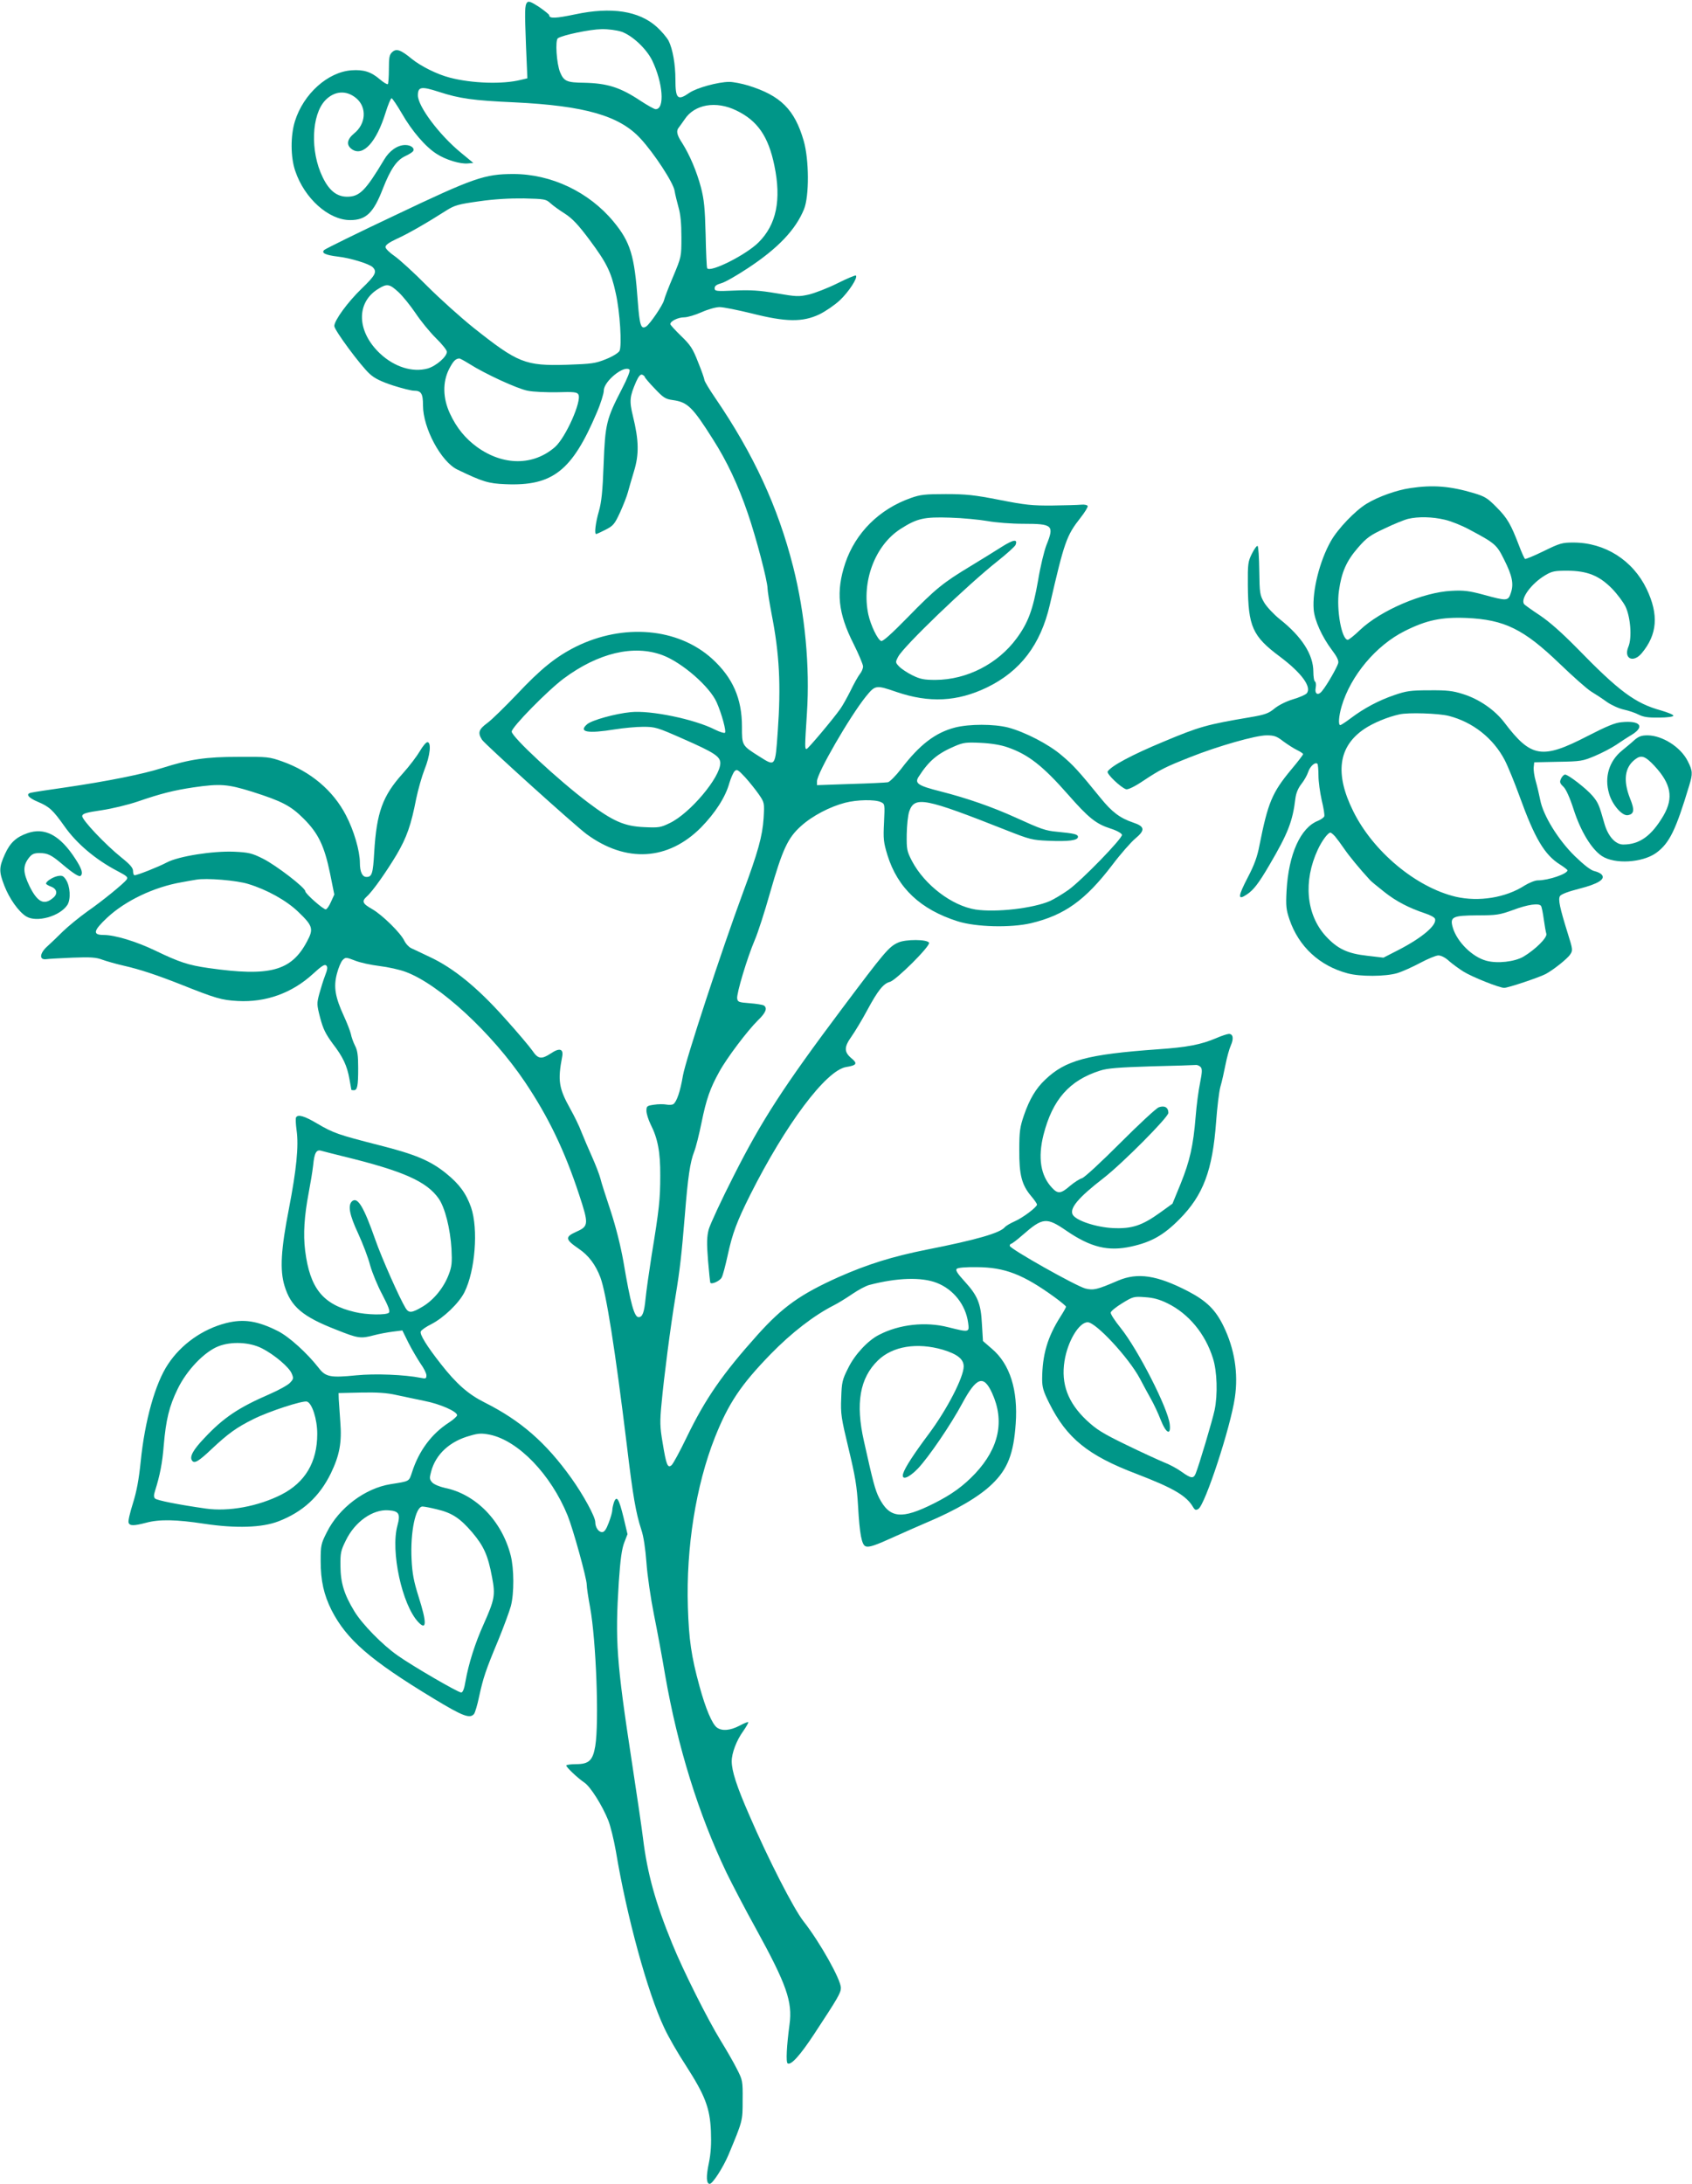
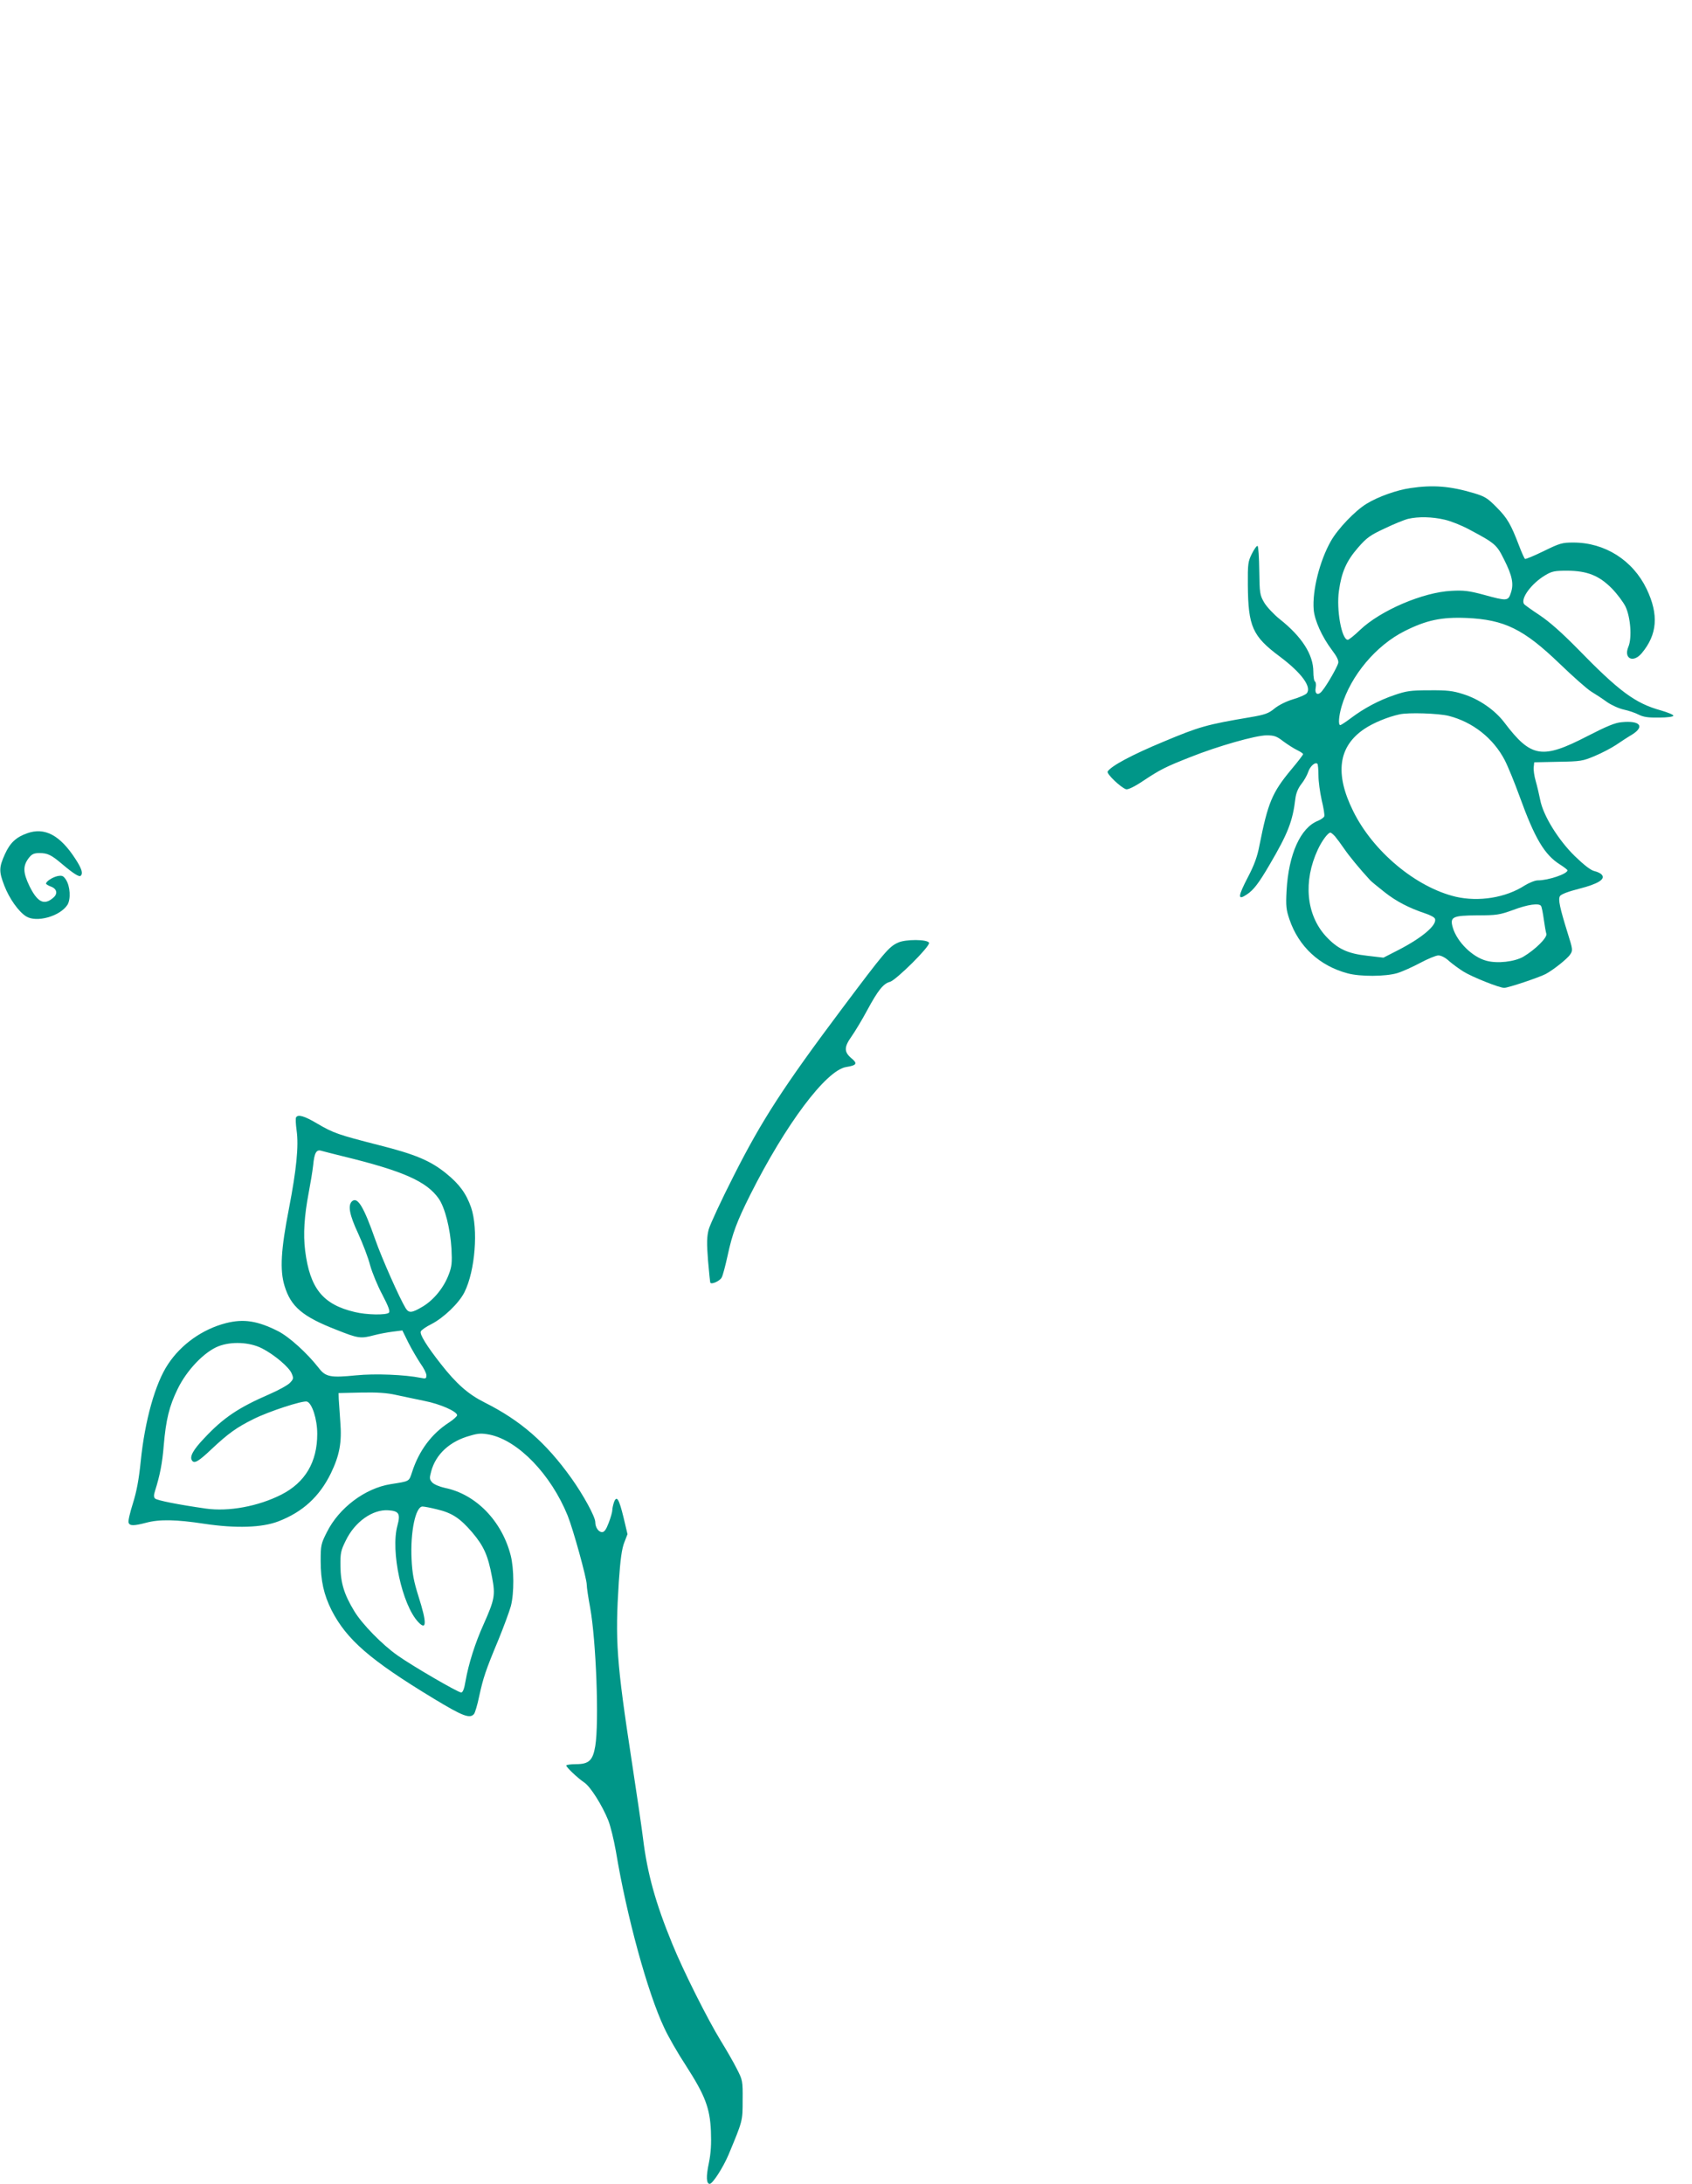
<svg xmlns="http://www.w3.org/2000/svg" version="1.0" width="992pt" height="1280pt" viewBox="0 0 992 1280" preserveAspectRatio="xMidYMid meet">
  <g transform="translate(0,1280) scale(0.1,-0.1)" fill="#009688" stroke="none">
-     <path d="M3091 12786 c-15 -17 -15 -46 -7 -258 l8 -187 -38 -9 c-106 -27 -288 -21 -417 13 -74 19 -170 67 -223 110 -64 53 -90 62 -114 40 -17 -15 -20 -31 -20 -100 0 -45 -3 -85 -6 -88 -4 -3 -25 9 -47 28 -51 44 -95 58 -166 53 -139 -10 -282 -138 -332 -299 -26 -84 -26 -210 2 -291 54 -161 196 -288 322 -288 93 0 137 42 192 185 45 114 80 166 131 190 22 10 42 23 46 29 11 17 -12 36 -46 36 -45 0 -93 -33 -124 -86 -109 -182 -144 -217 -217 -217 -60 0 -106 36 -144 116 -73 150 -65 364 16 449 54 56 124 61 182 12 63 -53 57 -151 -14 -207 -42 -35 -46 -69 -10 -93 64 -42 142 43 195 214 15 48 31 87 36 86 5 -1 32 -41 60 -89 59 -103 139 -196 204 -237 54 -35 138 -60 182 -56 l33 3 -75 62 c-125 103 -250 270 -250 334 0 51 20 54 122 21 123 -40 201 -51 447 -62 409 -20 613 -78 736 -212 79 -85 193 -259 200 -306 3 -20 14 -64 23 -97 12 -41 17 -96 17 -175 0 -115 0 -115 -48 -230 -27 -63 -51 -126 -54 -140 -8 -30 -82 -139 -105 -154 -30 -18 -38 5 -49 150 -19 267 -43 345 -142 465 -144 174 -365 279 -587 279 -168 0 -232 -22 -690 -240 -223 -105 -411 -198 -419 -205 -19 -18 7 -30 80 -39 72 -8 183 -42 204 -62 27 -27 17 -47 -65 -126 -81 -78 -160 -186 -160 -219 0 -24 155 -233 207 -280 29 -27 67 -45 136 -68 53 -17 109 -31 124 -31 43 0 53 -17 53 -87 0 -132 106 -329 201 -375 149 -72 183 -82 282 -86 277 -12 391 78 536 420 23 53 41 112 41 129 0 55 121 152 151 122 5 -5 -12 -50 -45 -113 -91 -176 -98 -205 -107 -440 -6 -159 -12 -221 -28 -277 -20 -69 -27 -133 -16 -133 3 0 28 11 55 25 45 23 53 32 85 101 19 42 40 95 46 118 6 22 22 78 36 124 30 97 29 180 -6 322 -22 91 -20 114 19 204 14 31 25 43 35 40 8 -4 15 -9 15 -13 0 -4 26 -35 58 -68 51 -54 63 -62 107 -68 86 -12 115 -40 235 -230 82 -128 148 -269 204 -433 49 -142 116 -398 116 -441 0 -14 11 -82 24 -151 46 -234 55 -417 36 -685 -15 -212 -13 -209 -108 -149 -103 65 -102 64 -102 175 0 165 -54 287 -174 397 -200 182 -521 210 -801 71 -117 -59 -205 -130 -345 -279 -69 -72 -146 -148 -172 -167 -52 -38 -58 -58 -32 -99 19 -28 543 -501 613 -553 232 -170 478 -155 671 39 83 85 143 177 166 260 9 30 23 62 31 70 13 13 20 9 62 -36 26 -29 62 -74 80 -100 33 -48 33 -50 28 -139 -7 -106 -32 -197 -123 -442 -122 -330 -334 -975 -350 -1067 -16 -95 -37 -155 -57 -168 -7 -4 -25 -5 -40 -2 -16 3 -49 3 -73 -1 -41 -6 -44 -8 -44 -36 0 -16 11 -51 24 -78 42 -82 58 -163 57 -302 0 -136 -6 -195 -51 -469 -15 -96 -31 -209 -35 -250 -8 -83 -18 -110 -41 -110 -25 0 -47 77 -89 326 -17 95 -44 202 -75 297 -27 82 -55 167 -60 190 -6 23 -28 80 -49 127 -21 47 -49 112 -62 145 -12 33 -42 94 -65 135 -68 122 -75 166 -48 307 9 46 -16 53 -66 19 -55 -36 -75 -34 -108 15 -15 22 -89 110 -165 194 -158 177 -298 291 -437 356 -47 22 -96 46 -110 52 -14 7 -31 26 -39 42 -20 45 -129 152 -188 186 -58 33 -64 46 -32 75 34 30 114 144 174 244 60 102 85 174 115 328 11 53 33 131 49 172 33 81 41 160 17 160 -8 0 -28 -24 -44 -52 -17 -29 -62 -89 -101 -132 -118 -131 -153 -228 -167 -461 -7 -124 -13 -145 -45 -145 -25 0 -39 30 -39 83 0 69 -35 190 -82 279 -75 145 -207 256 -373 315 -76 27 -88 28 -255 27 -193 0 -287 -14 -448 -65 -112 -36 -321 -78 -567 -114 -99 -14 -190 -28 -202 -31 -35 -7 -18 -30 40 -54 66 -28 87 -47 155 -143 71 -101 182 -195 310 -262 57 -30 64 -36 54 -51 -16 -22 -143 -126 -227 -184 -49 -35 -115 -89 -146 -119 -31 -31 -73 -71 -93 -89 -44 -40 -47 -79 -6 -74 14 2 83 6 155 9 106 4 138 2 175 -12 25 -9 81 -25 125 -35 97 -22 195 -55 335 -110 203 -81 239 -92 334 -97 164 -9 318 46 441 159 51 47 69 58 78 49 9 -9 7 -23 -7 -59 -10 -26 -25 -74 -34 -107 -15 -56 -15 -63 5 -140 17 -65 32 -95 73 -151 61 -79 85 -130 99 -210 6 -32 11 -59 11 -61 0 -2 6 -3 14 -3 21 0 26 23 26 129 0 75 -4 105 -19 133 -10 20 -21 51 -24 68 -4 17 -22 64 -41 105 -51 111 -61 170 -41 247 9 35 24 71 34 81 17 17 20 17 72 -3 29 -12 94 -26 144 -32 49 -6 119 -21 155 -35 196 -73 504 -357 698 -645 137 -204 232 -401 317 -659 57 -173 57 -186 -15 -218 -69 -31 -67 -45 13 -100 58 -39 99 -94 127 -168 34 -92 86 -418 155 -983 36 -302 53 -397 85 -496 13 -37 24 -111 30 -192 5 -73 25 -210 44 -305 19 -94 49 -255 66 -357 73 -419 195 -812 359 -1155 32 -66 110 -216 175 -333 178 -324 213 -425 195 -557 -17 -127 -22 -222 -11 -229 20 -12 73 47 156 173 138 210 156 240 156 270 0 48 -123 268 -220 391 -57 73 -206 363 -317 621 -74 169 -103 259 -103 316 0 48 28 122 67 176 19 27 32 51 30 53 -2 3 -26 -7 -52 -21 -54 -28 -101 -32 -131 -11 -29 21 -67 111 -103 243 -48 175 -62 273 -68 464 -11 348 47 712 158 993 80 201 152 309 328 490 122 125 253 226 369 285 24 12 73 42 108 66 35 24 81 49 102 54 161 42 304 47 394 12 98 -38 170 -129 184 -234 8 -57 7 -57 -117 -26 -133 34 -287 17 -406 -45 -65 -33 -142 -116 -180 -194 -35 -69 -38 -83 -41 -176 -4 -93 0 -117 43 -296 39 -162 49 -220 56 -342 9 -158 21 -223 44 -231 20 -8 55 4 180 61 61 27 139 62 175 77 176 74 310 152 388 228 90 87 125 177 137 353 14 197 -34 349 -139 438 l-53 46 -6 99 c-6 121 -25 167 -102 251 -42 46 -54 65 -46 73 7 7 51 11 119 10 163 -1 270 -42 455 -176 37 -27 67 -52 67 -56 0 -4 -14 -29 -32 -57 -77 -121 -107 -224 -108 -367 0 -48 7 -72 41 -140 103 -207 228 -308 513 -416 218 -84 293 -128 332 -196 10 -16 16 -18 30 -9 39 23 189 479 214 653 21 142 -2 286 -67 419 -47 96 -99 147 -208 204 -182 94 -295 111 -410 62 -123 -53 -144 -58 -192 -46 -56 15 -443 233 -443 250 0 6 4 12 8 12 5 0 35 23 67 51 119 104 140 106 258 25 142 -97 244 -122 380 -92 118 26 190 67 282 160 140 141 194 286 215 571 6 83 17 175 25 205 9 30 22 89 30 130 8 41 22 92 31 112 18 40 14 68 -11 68 -9 0 -43 -11 -75 -25 -90 -38 -168 -53 -340 -65 -417 -30 -543 -64 -663 -179 -54 -51 -91 -114 -123 -206 -24 -70 -28 -95 -28 -205 -1 -145 14 -205 70 -271 19 -22 34 -45 34 -49 0 -15 -84 -78 -130 -98 -25 -11 -51 -26 -59 -35 -28 -34 -167 -74 -456 -131 -205 -41 -348 -86 -518 -161 -225 -101 -327 -174 -474 -337 -207 -231 -307 -375 -417 -602 -40 -83 -80 -157 -89 -164 -23 -19 -31 3 -52 131 -16 94 -17 124 -6 235 13 144 52 448 82 627 26 158 35 242 54 470 18 226 31 314 55 375 10 25 29 101 43 170 28 138 51 203 104 298 44 81 167 243 227 302 46 44 57 72 34 87 -7 4 -44 10 -83 13 -64 5 -70 7 -73 28 -4 29 59 239 103 342 18 41 58 165 89 275 74 258 105 324 182 393 66 60 170 114 259 137 70 18 174 20 209 4 24 -11 24 -12 19 -119 -5 -98 -3 -116 20 -192 60 -193 194 -319 412 -388 108 -34 310 -39 430 -11 196 47 318 134 476 341 49 65 110 134 135 155 59 49 57 71 -13 94 -77 26 -124 62 -189 142 -129 159 -163 196 -230 252 -77 66 -216 137 -314 163 -84 21 -226 21 -310 0 -116 -30 -208 -100 -317 -243 -31 -40 -66 -75 -77 -78 -12 -2 -110 -7 -218 -10 l-198 -7 0 23 c0 47 192 379 287 497 55 67 58 68 180 26 191 -65 355 -57 528 26 197 95 316 251 370 485 85 369 98 406 179 509 26 33 45 64 43 70 -2 6 -19 10 -38 8 -19 -2 -95 -4 -169 -5 -117 -1 -158 3 -310 33 -148 29 -197 34 -315 34 -121 0 -149 -3 -205 -23 -185 -65 -324 -204 -384 -381 -56 -168 -43 -294 49 -475 30 -60 55 -120 55 -131 0 -12 -8 -32 -19 -45 -10 -13 -35 -57 -54 -97 -20 -40 -47 -88 -59 -105 -41 -59 -191 -237 -199 -237 -11 0 -11 9 2 210 18 273 -11 583 -81 859 -89 350 -231 658 -457 989 -35 51 -63 98 -63 105 0 6 -16 53 -37 104 -31 80 -45 101 -100 154 -34 33 -63 65 -63 69 0 18 46 40 81 40 20 0 66 14 102 30 38 17 84 30 106 30 22 0 106 -17 188 -37 201 -51 298 -52 396 -6 37 18 91 55 121 83 52 49 107 133 94 145 -3 3 -51 -17 -107 -45 -56 -28 -131 -57 -167 -66 -62 -14 -74 -13 -192 7 -100 17 -152 20 -244 16 -110 -5 -118 -4 -118 14 0 13 11 21 39 29 21 5 92 46 157 89 177 117 279 225 328 345 31 77 30 290 -2 401 -53 183 -135 265 -326 324 -37 11 -87 21 -110 21 -65 0 -192 -35 -234 -64 -69 -48 -82 -36 -82 78 0 89 -16 179 -40 227 -11 20 -42 57 -70 82 -104 93 -265 118 -477 73 -115 -24 -153 -26 -153 -5 0 4 -27 26 -59 48 -46 30 -62 36 -70 27z m553 -172 c63 -22 145 -99 179 -167 64 -132 76 -287 21 -287 -8 0 -47 22 -87 48 -120 80 -195 104 -334 107 -100 1 -117 9 -139 61 -21 50 -30 189 -13 200 30 19 188 52 255 53 41 1 90 -6 118 -15z m674 -462 c124 -60 187 -152 222 -322 42 -202 12 -347 -93 -451 -73 -73 -284 -179 -301 -151 -3 5 -7 94 -9 198 -4 155 -9 204 -27 274 -25 95 -66 191 -110 261 -32 48 -37 72 -20 92 6 7 20 28 33 46 58 90 185 112 305 53z m-1091 -543 c15 -14 54 -42 86 -62 44 -29 78 -65 145 -155 98 -132 125 -185 152 -310 25 -109 37 -310 22 -339 -7 -12 -41 -33 -79 -48 -62 -25 -82 -28 -230 -33 -244 -7 -286 10 -548 218 -71 57 -193 166 -271 244 -77 78 -164 157 -192 176 -29 20 -52 43 -52 52 0 12 21 27 66 48 63 28 178 94 292 167 48 30 69 36 190 53 89 13 181 18 264 17 120 -3 129 -4 155 -28z m-891 -521 c26 -24 70 -79 100 -123 29 -44 82 -109 118 -145 36 -35 66 -72 66 -82 0 -29 -64 -84 -113 -98 -89 -24 -194 9 -278 87 -138 129 -143 300 -11 380 51 32 66 29 118 -19z m416 -421 c91 -58 280 -145 341 -157 33 -7 111 -10 174 -9 97 3 116 1 124 -13 21 -38 -74 -252 -137 -308 -126 -110 -302 -111 -456 -1 -70 51 -121 113 -160 197 -42 90 -44 184 -5 261 24 46 37 60 59 62 4 1 31 -14 60 -32z m3038 -921 c49 -9 139 -16 212 -16 170 0 180 -9 133 -125 -13 -34 -36 -127 -49 -208 -30 -171 -58 -247 -126 -339 -110 -149 -291 -242 -475 -243 -67 0 -89 4 -136 27 -30 15 -65 38 -78 52 -22 23 -22 25 -5 57 31 60 403 418 585 562 53 42 99 84 103 93 14 36 -12 32 -79 -10 -39 -25 -122 -76 -186 -115 -159 -96 -203 -131 -366 -298 -96 -98 -147 -144 -157 -140 -21 8 -61 92 -75 155 -41 193 39 406 189 502 97 62 138 71 290 66 74 -2 173 -12 220 -20z m-1906 -786 c115 -43 277 -184 318 -277 30 -68 58 -172 48 -178 -5 -3 -31 5 -57 18 -121 62 -380 115 -495 103 -92 -9 -228 -47 -256 -71 -53 -46 3 -56 163 -30 50 8 124 15 165 15 72 0 82 -3 236 -71 182 -80 217 -103 217 -142 0 -83 -177 -294 -296 -351 -53 -26 -64 -28 -150 -24 -116 5 -183 34 -329 144 -174 131 -448 385 -448 416 0 26 210 240 305 311 202 150 410 200 579 137z m2023 -540 c122 -42 207 -109 354 -276 121 -138 165 -173 249 -200 38 -12 66 -28 68 -37 4 -20 -236 -267 -314 -323 -34 -24 -82 -53 -108 -65 -99 -43 -316 -68 -436 -50 -139 22 -299 144 -373 284 -30 58 -32 68 -31 157 1 52 7 113 15 135 32 90 91 78 569 -111 137 -54 151 -58 247 -62 118 -5 173 2 173 23 0 15 -21 20 -123 30 -67 6 -93 15 -242 83 -139 63 -286 114 -439 153 -135 34 -156 48 -129 88 60 93 111 135 212 178 49 21 67 23 151 19 62 -3 117 -12 157 -26z m-4430 -260 c176 -56 227 -82 304 -159 86 -86 121 -160 154 -320 l25 -124 -20 -44 c-10 -23 -24 -43 -30 -43 -16 0 -120 92 -120 106 0 21 -172 153 -248 191 -64 32 -83 37 -170 41 -123 5 -324 -26 -394 -63 -49 -26 -173 -75 -189 -75 -5 0 -9 11 -9 25 0 18 -17 38 -67 78 -96 77 -235 224 -231 245 3 14 25 20 113 33 61 9 157 32 215 52 134 46 210 65 324 82 158 23 201 19 343 -25z m-22 -541 c109 -33 223 -96 292 -162 87 -83 93 -101 53 -175 -92 -174 -218 -207 -577 -156 -119 17 -171 34 -314 103 -111 53 -235 91 -301 91 -66 0 -62 24 20 101 107 100 275 180 437 208 33 6 71 13 85 15 59 11 238 -4 305 -25z m5585 -1074 c9 -11 8 -31 -4 -91 -9 -43 -21 -132 -26 -198 -14 -172 -34 -260 -88 -394 l-48 -117 -72 -52 c-107 -77 -166 -96 -277 -91 -100 5 -217 44 -236 79 -19 37 32 99 181 214 112 87 380 357 380 382 0 32 -22 45 -56 33 -16 -6 -118 -101 -228 -211 -111 -111 -209 -202 -223 -205 -14 -4 -45 -24 -70 -45 -53 -46 -71 -48 -105 -11 -67 71 -84 175 -50 311 53 207 152 319 332 376 43 14 110 19 300 25 135 3 252 7 261 8 9 1 22 -5 29 -13z m-195 -1384 c124 -61 221 -178 266 -321 25 -77 29 -214 10 -305 -12 -58 -92 -326 -111 -372 -13 -31 -27 -29 -83 11 -26 19 -73 44 -105 56 -31 13 -130 58 -220 102 -138 67 -173 89 -232 144 -109 103 -150 213 -129 346 18 116 85 228 136 228 48 0 241 -208 306 -330 19 -36 48 -90 65 -120 17 -30 43 -85 57 -122 32 -81 61 -94 53 -25 -11 94 -186 437 -288 564 -34 42 -60 82 -58 90 2 9 32 33 68 55 62 38 68 40 133 35 49 -3 85 -13 132 -36z m-1317 -272 c85 -26 122 -55 122 -98 0 -63 -98 -253 -205 -396 -88 -118 -139 -196 -150 -232 -12 -42 32 -27 86 29 63 66 194 258 262 385 82 152 124 166 173 59 75 -163 42 -322 -98 -472 -70 -74 -139 -124 -243 -176 -189 -95 -259 -88 -321 33 -23 46 -35 90 -89 333 -50 221 -24 369 82 472 86 84 230 107 381 63z" />
    <path d="M8268 9939 c-78 -11 -188 -50 -255 -91 -68 -41 -169 -147 -210 -219 -66 -116 -110 -292 -101 -402 5 -63 49 -160 107 -237 29 -38 40 -61 37 -76 -6 -24 -65 -128 -94 -163 -24 -31 -46 -20 -38 20 3 15 1 31 -4 34 -6 3 -10 30 -10 58 0 100 -67 205 -197 308 -35 28 -76 72 -91 97 -26 45 -27 54 -29 187 -1 77 -5 142 -10 145 -4 3 -19 -17 -33 -45 -23 -46 -25 -60 -24 -185 2 -242 27 -299 187 -418 128 -96 189 -179 158 -216 -7 -8 -43 -24 -81 -35 -40 -12 -85 -35 -108 -54 -34 -28 -54 -36 -143 -51 -255 -43 -297 -55 -507 -143 -188 -78 -308 -143 -328 -175 -8 -13 77 -94 108 -104 11 -3 48 14 100 49 101 67 131 82 278 140 161 64 382 127 446 127 45 0 59 -5 99 -36 26 -19 62 -42 81 -51 19 -9 34 -20 34 -23 0 -4 -31 -45 -70 -91 -112 -135 -136 -193 -186 -444 -12 -65 -31 -116 -66 -183 -62 -119 -63 -142 -7 -104 38 25 69 65 132 173 108 184 136 255 152 391 4 30 16 59 35 83 16 20 34 52 40 71 11 33 41 60 54 47 3 -3 6 -35 6 -69 0 -35 9 -99 19 -144 11 -45 18 -87 15 -95 -3 -7 -20 -19 -37 -26 -102 -40 -172 -195 -184 -409 -5 -91 -2 -113 17 -169 54 -159 176 -272 341 -316 73 -20 222 -19 290 1 30 9 90 36 135 60 45 24 93 44 107 44 16 0 42 -13 64 -34 21 -18 58 -45 82 -60 51 -32 211 -96 240 -96 23 0 205 61 243 81 45 24 128 90 144 115 16 23 15 30 -14 122 -47 151 -58 201 -46 220 7 11 50 27 113 43 110 28 155 56 132 82 -6 8 -25 17 -42 21 -21 4 -60 34 -116 88 -98 96 -186 239 -203 330 -6 29 -17 78 -26 109 -9 30 -14 68 -12 83 l3 28 140 3 c132 2 144 4 215 34 41 17 98 47 125 65 28 19 69 46 93 60 77 48 48 84 -61 73 -38 -3 -88 -24 -199 -81 -267 -138 -331 -128 -488 79 -56 74 -149 138 -243 167 -59 19 -94 23 -197 22 -110 0 -135 -4 -205 -28 -91 -31 -178 -77 -256 -136 -29 -22 -57 -40 -61 -40 -13 0 -9 53 8 111 53 179 202 357 371 441 126 63 214 82 361 76 223 -10 335 -65 547 -269 77 -74 160 -148 185 -163 25 -15 66 -42 92 -61 26 -18 70 -38 98 -44 28 -6 67 -19 88 -30 28 -14 57 -18 119 -17 47 0 83 5 84 11 0 6 -32 19 -73 31 -152 42 -246 112 -494 367 -89 90 -160 153 -217 191 -47 31 -89 61 -92 66 -21 33 45 121 124 168 40 24 56 27 131 27 117 -1 186 -29 261 -105 31 -32 66 -79 79 -105 30 -63 39 -184 17 -236 -29 -69 28 -97 78 -38 92 110 101 226 29 377 -81 168 -244 272 -430 272 -65 0 -79 -4 -173 -50 -57 -28 -106 -48 -110 -46 -4 3 -20 38 -35 78 -47 123 -68 161 -131 224 -53 54 -69 64 -132 83 -141 42 -241 50 -375 30z m202 -185 c36 -8 101 -34 145 -58 150 -80 160 -88 203 -175 48 -95 58 -143 40 -196 -16 -48 -21 -49 -163 -10 -82 22 -115 26 -185 22 -167 -8 -416 -115 -536 -229 -33 -32 -66 -58 -72 -58 -36 0 -68 177 -52 287 15 109 44 175 111 252 52 60 72 74 158 114 54 26 116 51 137 56 60 14 142 12 214 -5z m24 -1150 c141 -36 261 -131 328 -259 20 -39 59 -135 88 -215 88 -243 145 -340 236 -397 24 -15 44 -31 44 -34 0 -21 -112 -59 -174 -59 -16 0 -51 -14 -77 -30 -111 -72 -269 -97 -404 -66 -232 55 -484 264 -601 501 -110 221 -88 381 67 484 51 34 135 69 204 84 51 12 231 6 289 -9z m-667 -706 c11 -13 35 -45 54 -73 28 -41 90 -117 152 -184 6 -7 44 -38 82 -68 70 -56 146 -95 242 -127 28 -9 54 -23 56 -31 14 -36 -74 -111 -216 -184 l-86 -44 -94 11 c-118 13 -176 41 -245 116 -114 126 -132 321 -46 506 24 52 60 100 74 100 4 0 16 -10 27 -22z m1208 -408 c4 -6 11 -41 16 -78 5 -37 12 -75 15 -85 7 -22 -65 -93 -134 -134 -51 -30 -153 -42 -218 -24 -82 22 -171 110 -196 193 -19 64 -3 72 144 73 112 0 130 3 208 31 87 33 154 42 165 24z" />
-     <path d="M9583 8463 c-17 -16 -50 -43 -72 -61 -77 -62 -106 -157 -77 -254 18 -64 76 -131 109 -126 38 6 42 30 13 100 -40 103 -31 179 29 226 37 29 59 22 113 -35 100 -107 115 -189 55 -293 -70 -119 -140 -170 -236 -170 -47 0 -91 50 -112 128 -30 106 -35 117 -67 156 -35 42 -143 126 -162 126 -7 0 -18 -11 -24 -24 -9 -20 -7 -27 14 -47 15 -14 37 -62 60 -133 41 -128 105 -233 165 -273 75 -50 238 -40 319 18 78 57 115 133 194 396 21 69 20 85 -9 142 -41 82 -148 150 -235 151 -36 0 -52 -6 -77 -27z" />
    <path d="M159 7916 c-65 -23 -100 -56 -130 -122 -35 -78 -36 -101 -4 -184 30 -78 84 -153 128 -181 61 -38 198 0 242 67 21 33 17 110 -9 149 -15 22 -22 25 -49 20 -30 -7 -67 -31 -67 -44 0 -4 14 -12 30 -18 34 -13 40 -42 12 -65 -53 -46 -92 -27 -139 68 -39 81 -40 120 -2 168 16 20 29 26 60 26 48 0 69 -10 134 -65 65 -55 100 -77 108 -68 15 14 6 42 -31 99 -90 139 -180 187 -283 150z" />
    <path d="M5265 7275 c-54 -24 -80 -56 -327 -385 -345 -460 -472 -657 -635 -979 -74 -145 -140 -288 -148 -317 -11 -43 -12 -79 -4 -181 6 -70 12 -130 14 -132 10 -10 56 12 66 31 7 12 22 70 35 129 28 130 54 199 132 355 208 414 445 731 563 750 63 10 68 21 30 52 -43 37 -43 65 2 128 19 27 61 96 92 154 62 115 94 155 132 165 36 9 237 209 230 229 -8 21 -138 22 -182 1z" />
    <path d="M1736 6251 c-4 -5 -2 -40 3 -77 13 -91 -1 -230 -45 -458 -47 -240 -54 -360 -26 -452 37 -123 106 -181 304 -258 128 -51 142 -53 221 -32 30 8 79 17 110 21 l56 7 36 -73 c21 -41 53 -95 71 -122 19 -26 34 -57 34 -68 0 -19 -4 -21 -32 -15 -96 19 -269 26 -379 15 -152 -15 -180 -10 -221 44 -68 87 -173 182 -238 215 -121 61 -202 73 -305 47 -137 -35 -263 -124 -340 -241 -75 -112 -136 -331 -160 -569 -11 -108 -24 -177 -46 -247 -17 -54 -29 -104 -25 -113 7 -19 30 -19 103 0 78 21 176 19 340 -6 186 -28 339 -23 435 14 143 55 241 145 308 282 51 106 65 181 55 303 -4 53 -8 113 -9 132 l-1 35 132 3 c94 2 153 -2 205 -14 40 -9 115 -24 166 -35 93 -18 192 -62 192 -84 0 -6 -22 -26 -48 -43 -101 -65 -176 -165 -216 -290 -19 -57 -13 -53 -126 -71 -150 -24 -303 -139 -374 -282 -34 -67 -36 -77 -36 -168 0 -117 19 -199 64 -289 89 -173 226 -292 599 -518 170 -103 212 -119 236 -90 6 7 20 53 30 102 24 110 38 153 112 330 32 78 65 168 74 200 20 76 19 220 -1 298 -52 202 -204 358 -385 395 -32 7 -65 21 -75 32 -16 18 -17 25 -6 65 27 101 110 177 228 209 50 15 69 15 116 6 167 -35 358 -233 456 -474 32 -79 112 -368 112 -405 0 -16 9 -76 20 -135 35 -192 53 -672 30 -811 -14 -84 -37 -106 -112 -106 -32 0 -58 -4 -58 -8 0 -10 66 -73 106 -100 36 -24 105 -134 140 -221 13 -32 33 -114 45 -182 63 -380 186 -830 284 -1036 23 -50 80 -149 126 -219 112 -174 141 -248 147 -384 3 -75 0 -129 -12 -188 -17 -79 -15 -122 5 -122 17 0 78 95 110 170 84 202 83 197 83 321 1 113 0 117 -35 185 -19 38 -62 112 -94 164 -75 122 -220 410 -284 568 -98 239 -146 412 -171 617 -6 50 -35 250 -65 445 -91 594 -99 714 -77 1058 9 134 18 195 32 231 l19 49 -23 97 c-27 110 -40 132 -56 91 -5 -15 -10 -36 -10 -46 0 -11 -9 -44 -21 -75 -15 -40 -26 -55 -39 -55 -21 0 -40 28 -40 59 0 31 -70 159 -140 257 -150 210 -298 338 -509 444 -96 48 -165 109 -256 225 -84 107 -125 174 -118 191 3 8 31 28 62 43 72 37 162 123 194 187 63 126 82 370 39 497 -29 82 -68 136 -147 200 -93 75 -182 112 -397 166 -234 60 -262 69 -359 126 -74 44 -112 55 -123 36z m274 -228 c353 -86 491 -147 562 -248 37 -53 68 -177 75 -295 4 -81 2 -103 -16 -150 -29 -77 -87 -148 -151 -187 -65 -39 -83 -41 -102 -10 -34 55 -140 293 -178 402 -67 191 -103 251 -135 225 -27 -23 -17 -79 35 -190 27 -59 59 -142 70 -186 12 -43 44 -121 72 -173 36 -69 46 -97 38 -105 -15 -15 -132 -13 -200 4 -187 44 -263 138 -291 360 -12 97 -5 203 21 340 10 52 22 124 26 160 7 74 19 94 48 85 12 -3 68 -18 126 -32z m-474 -1126 c71 -36 159 -110 174 -147 12 -28 11 -33 -10 -55 -12 -13 -66 -43 -119 -66 -182 -79 -271 -138 -383 -258 -65 -68 -87 -108 -73 -130 13 -22 37 -9 117 67 96 90 146 126 243 174 89 45 291 111 315 103 30 -10 60 -104 60 -189 0 -166 -71 -285 -210 -356 -136 -69 -309 -101 -443 -82 -162 23 -287 48 -298 59 -8 8 -8 20 0 45 28 88 43 163 51 266 13 151 32 230 82 332 53 109 155 216 238 249 76 30 184 25 256 -12z m1024 -943 c90 -21 137 -52 209 -136 68 -81 92 -134 116 -263 20 -105 15 -130 -50 -276 -49 -108 -88 -231 -106 -334 -7 -44 -16 -65 -25 -65 -19 0 -287 156 -373 217 -90 63 -209 185 -254 260 -59 97 -80 165 -81 263 -1 77 2 92 32 152 53 109 157 182 248 176 63 -4 73 -20 54 -90 -41 -149 27 -464 122 -565 50 -53 51 -4 2 149 -28 89 -37 135 -41 219 -8 158 23 309 64 309 10 0 47 -7 83 -16z" />
  </g>
</svg>